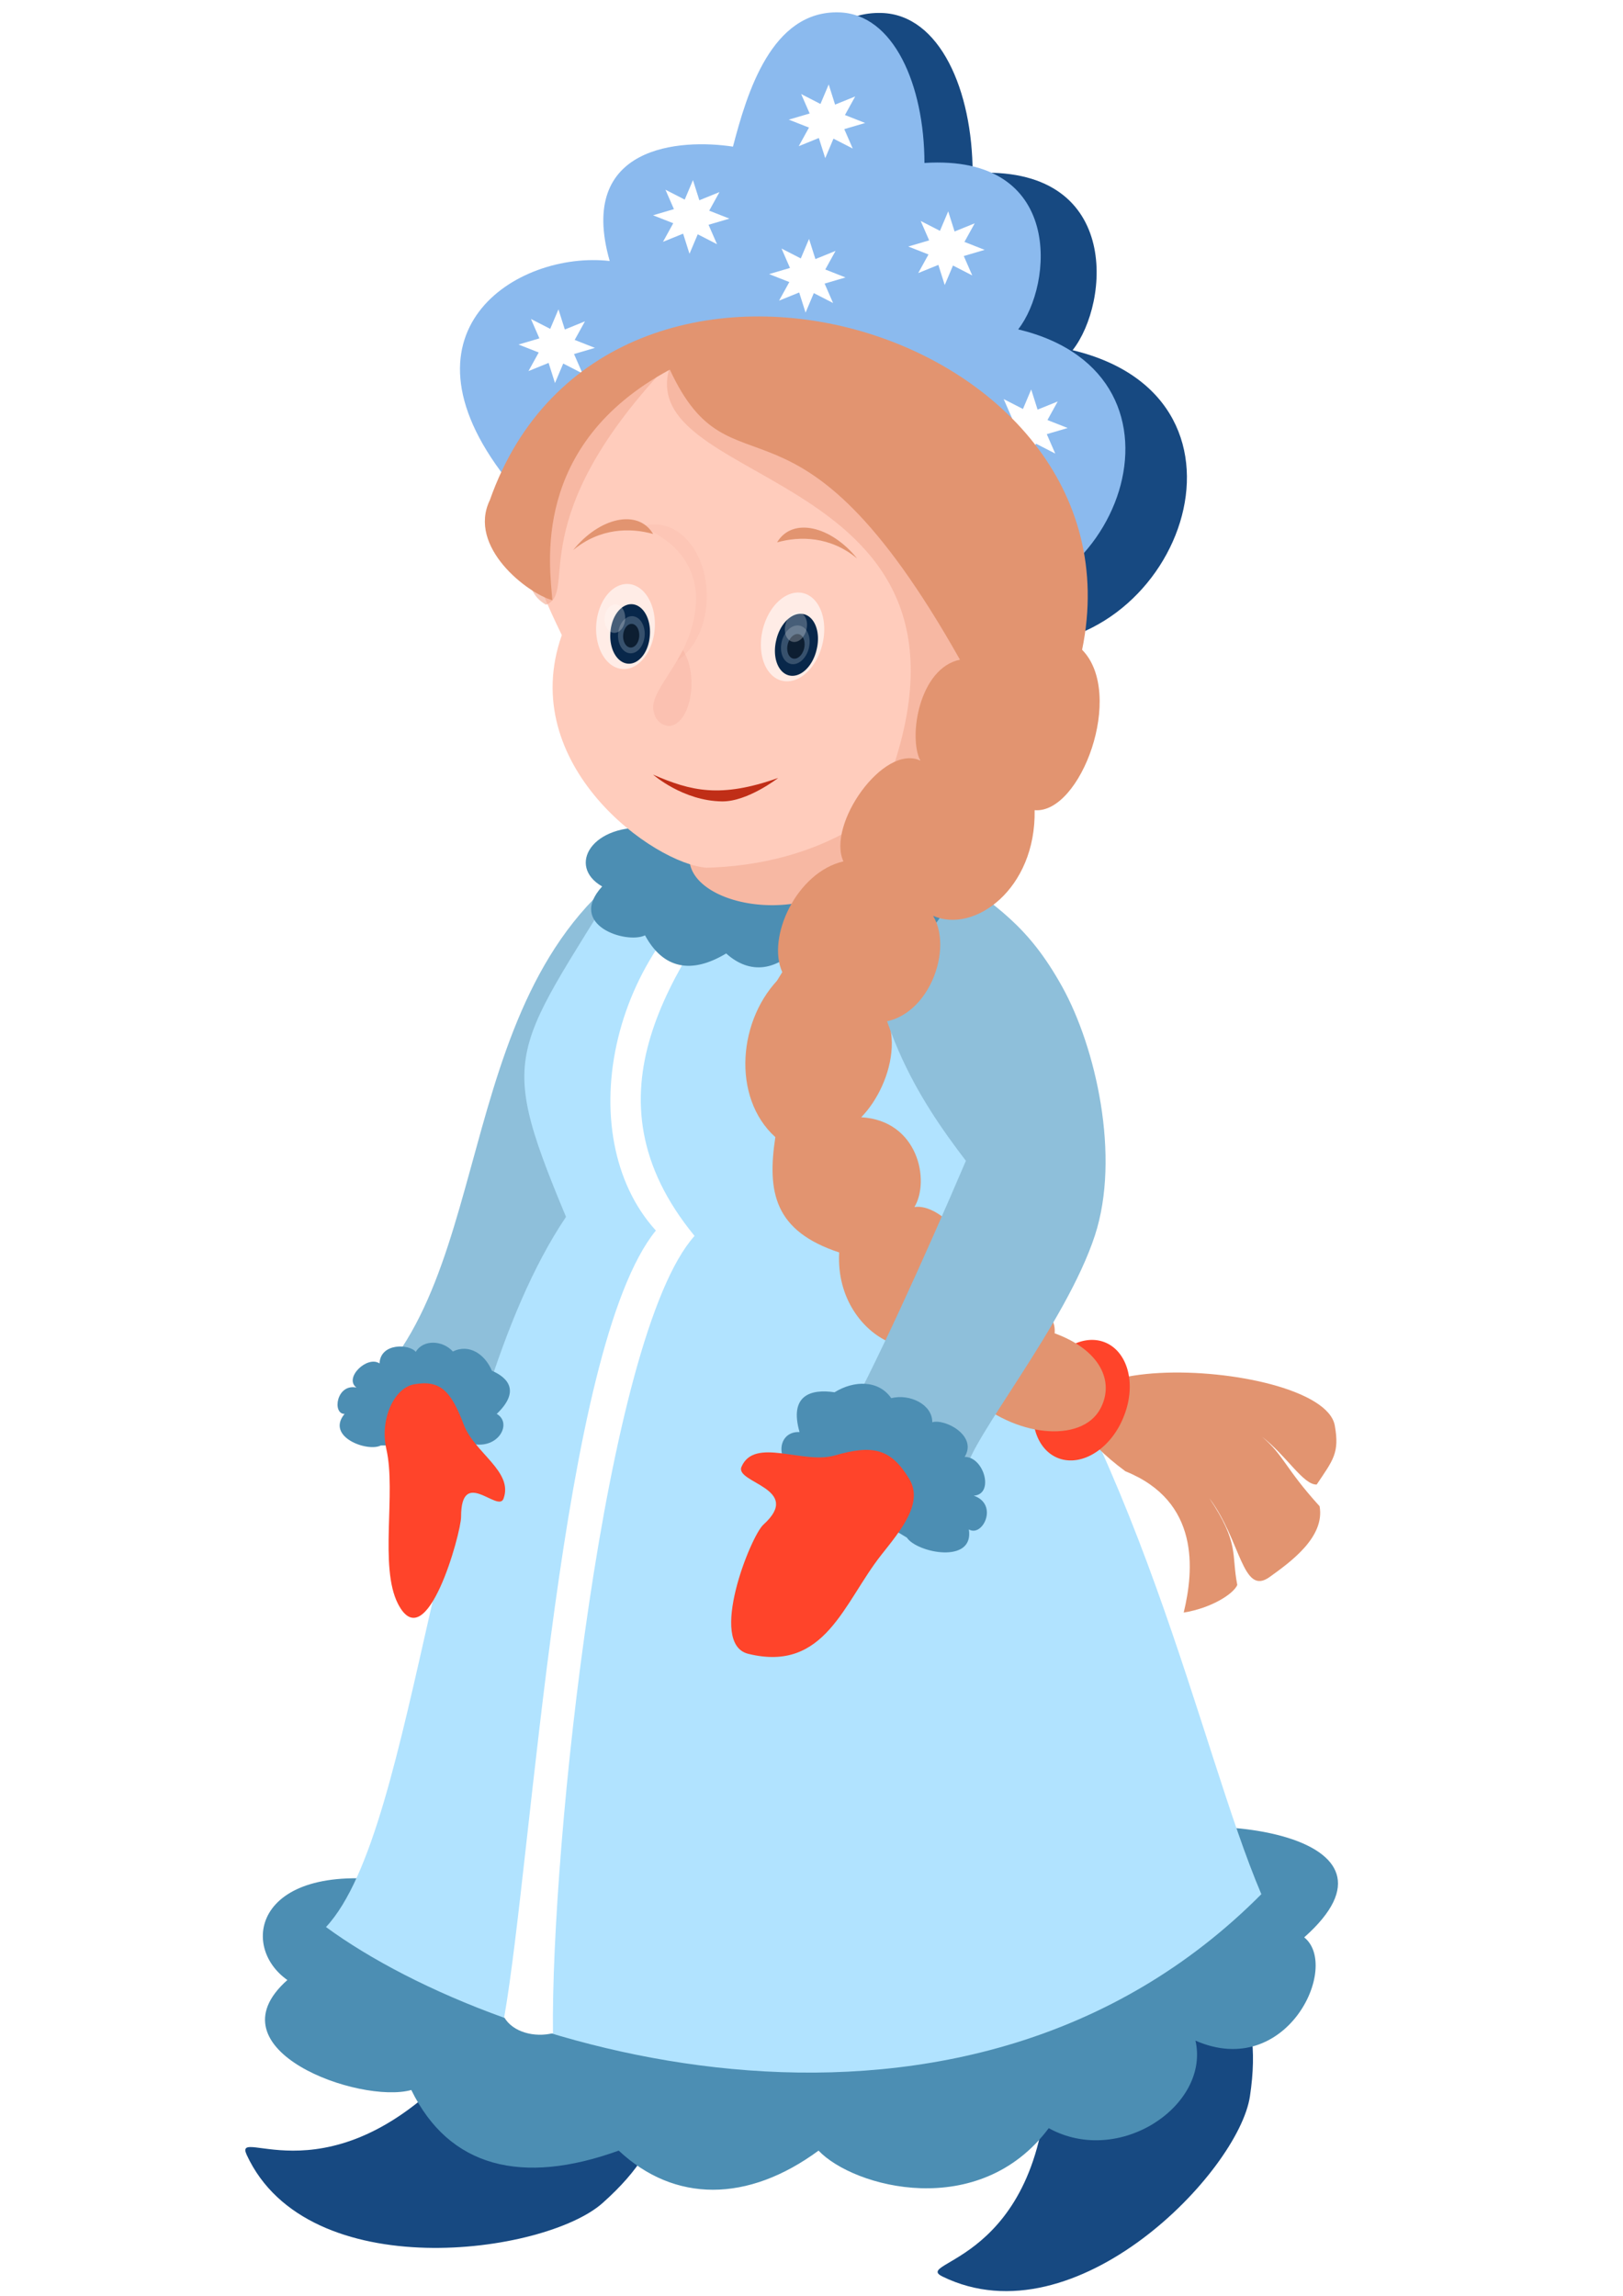
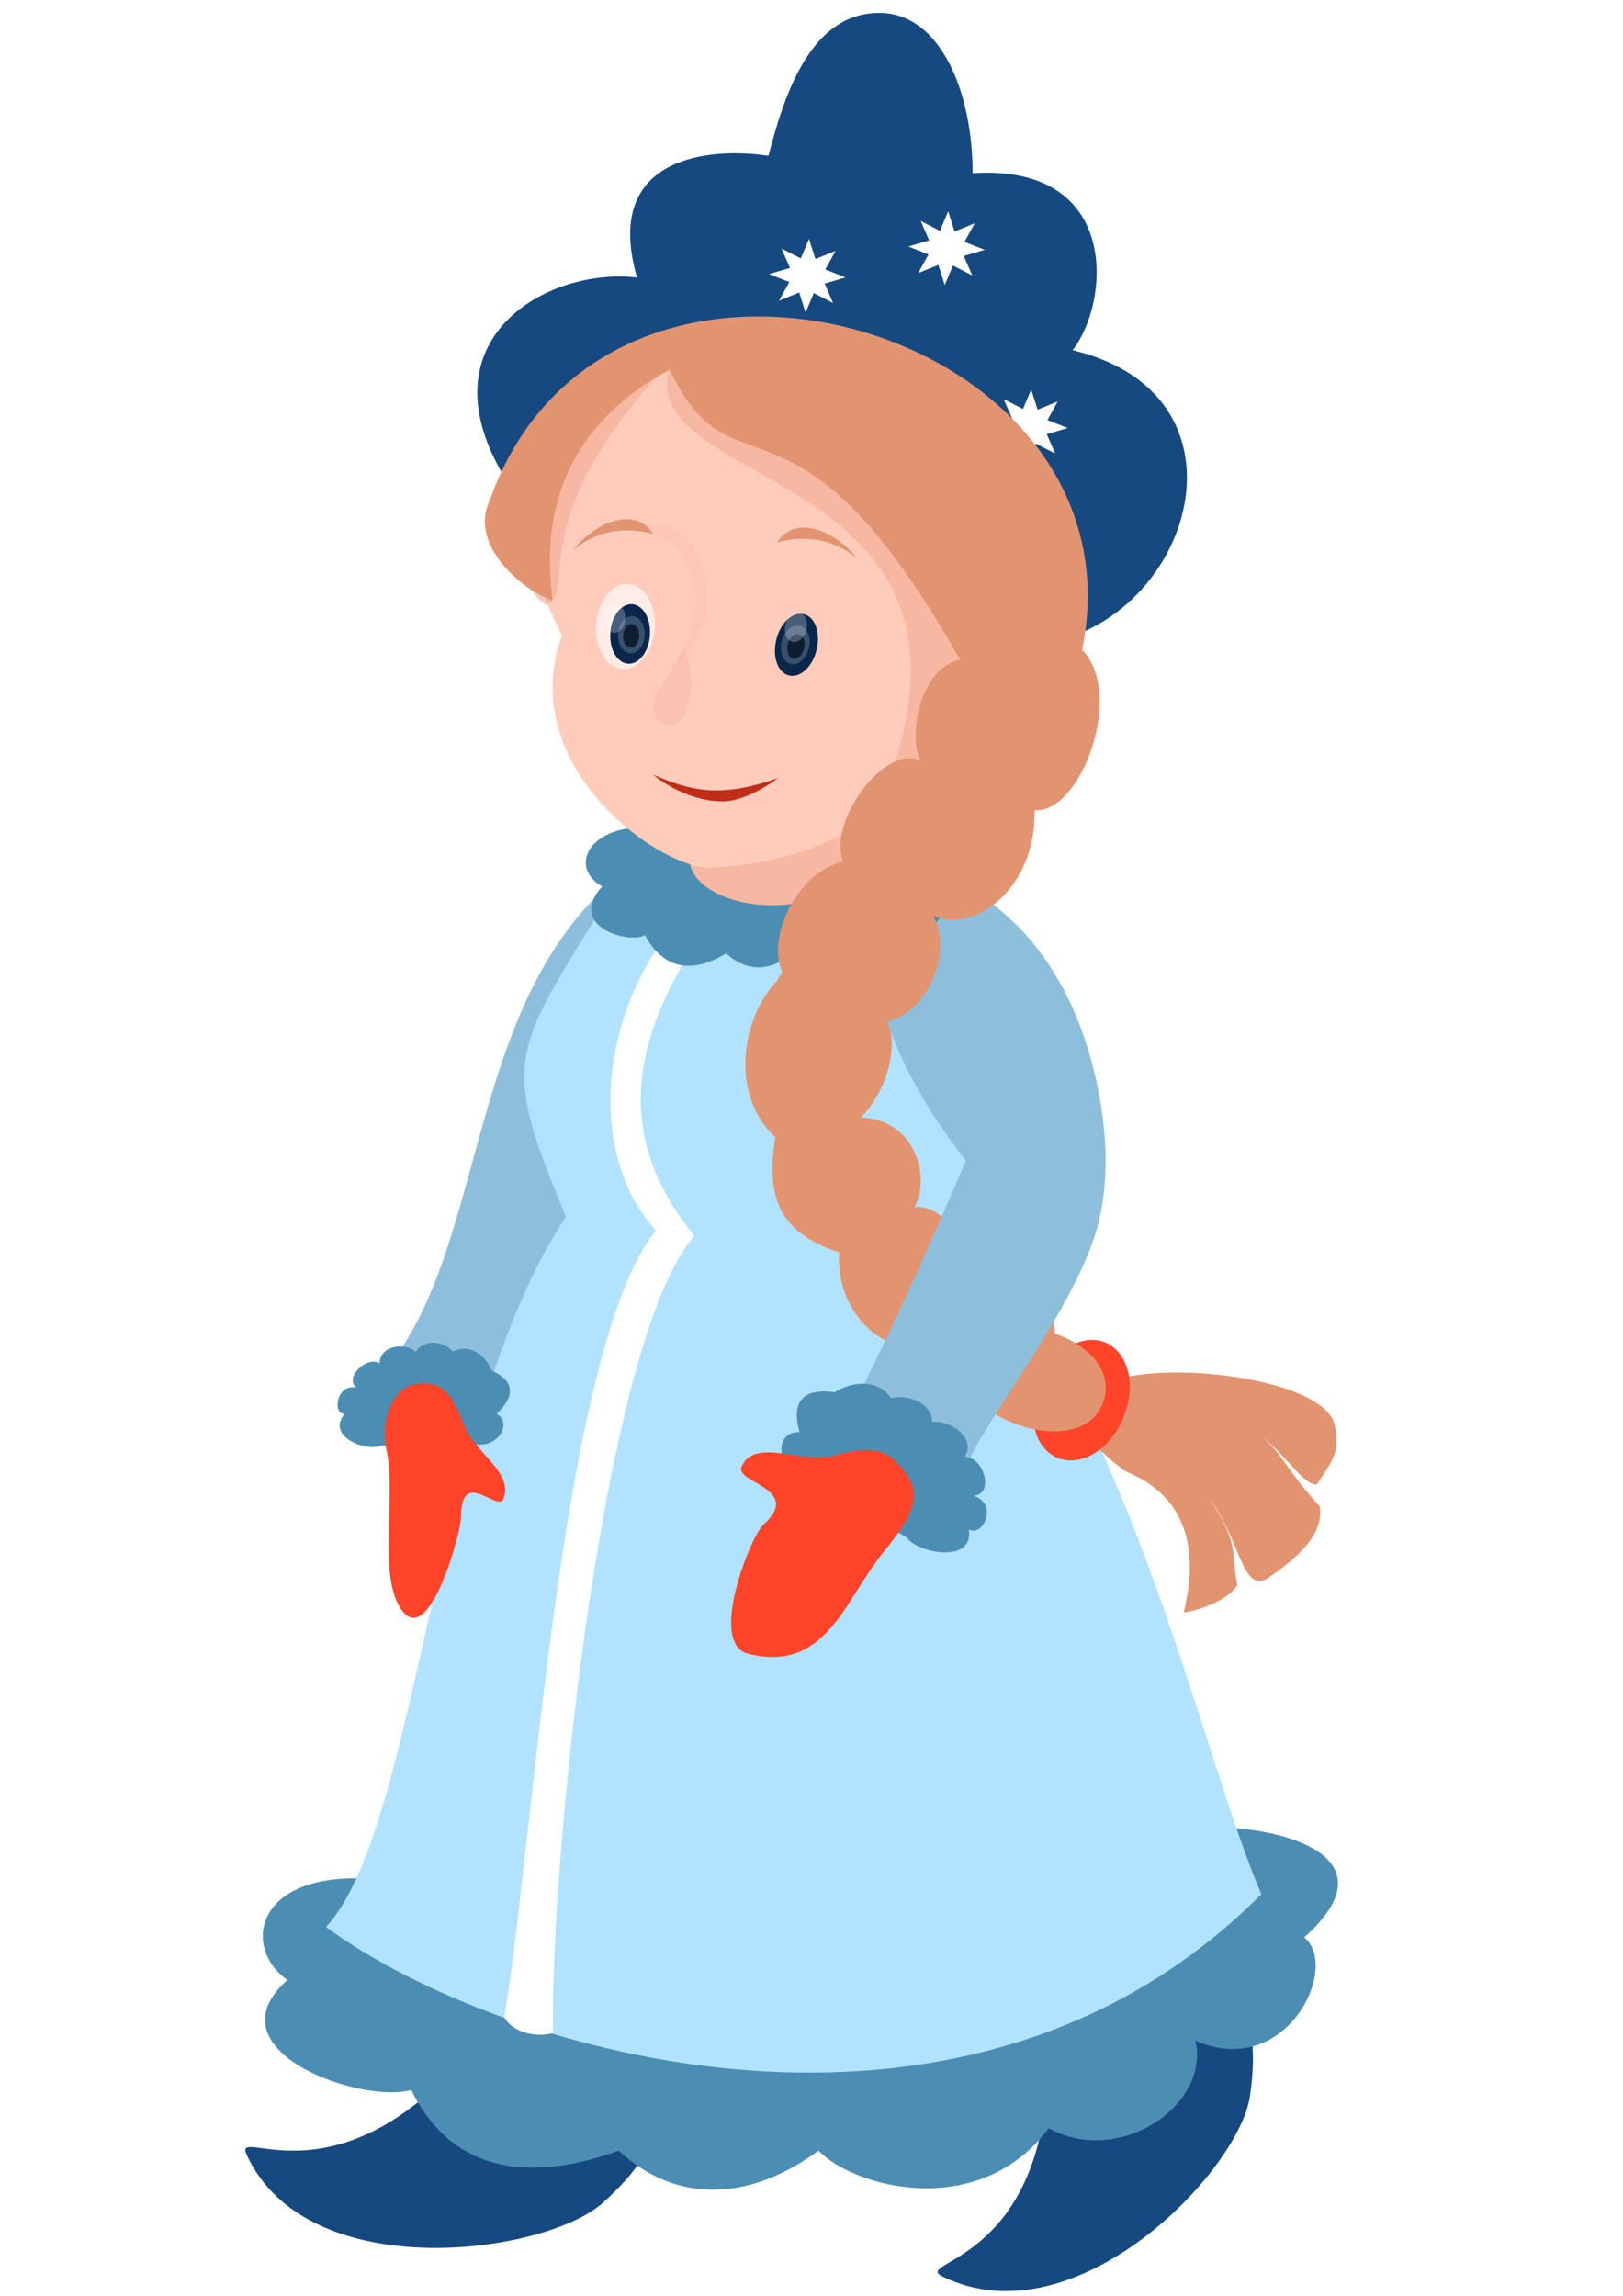
<svg xmlns="http://www.w3.org/2000/svg" xmlns:ns1="http://www.inkscape.org/namespaces/inkscape" xmlns:ns2="http://sodipodi.sourceforge.net/DTD/sodipodi-0.dtd" width="744.094" height="1052.362" id="svg2" version="1.1" ns1:version="0.48.5 r10040" ns2:docname="снегурочка.svg" ns1:export-filename="C:\Users\D\Desktop\снегурочка.png" ns1:export-xdpi="116.49722" ns1:export-ydpi="116.49722">
  <defs id="defs4">
    <filter ns1:collect="always" id="filter4029" x="-0.404" width="1.808" y="-0.287" height="1.574">
      <feGaussianBlur ns1:collect="always" stdDeviation="4.53" id="feGaussianBlur4031" />
    </filter>
    <filter ns1:collect="always" id="filter4041" x="-0.693" width="2.386" y="-0.597" height="2.194">
      <feGaussianBlur ns1:collect="always" stdDeviation="6.784" id="feGaussianBlur4043" />
    </filter>
    <filter ns1:collect="always" id="filter3812" x="-0.304" width="1.609" y="-0.219" height="1.438">
      <feGaussianBlur ns1:collect="always" stdDeviation="5.252" id="feGaussianBlur3814" />
    </filter>
    <filter ns1:collect="always" id="filter3870" x="-0.255" width="1.51" y="-0.188" height="1.375">
      <feGaussianBlur ns1:collect="always" stdDeviation="4.934" id="feGaussianBlur3872" />
    </filter>
  </defs>
  <ns2:namedview id="base" pagecolor="#ffffff" bordercolor="#666666" borderopacity="1.0" ns1:pageopacity="0.0" ns1:pageshadow="2" ns1:zoom="0.35" ns1:cx="277.29744" ns1:cy="782.24133" ns1:document-units="px" ns1:current-layer="layer1" showgrid="false" ns1:window-width="1920" ns1:window-height="1005" ns1:window-x="-9" ns1:window-y="-9" ns1:window-maximized="1" />
  <g ns1:label="Layer 1" ns1:groupmode="layer" id="layer1">
    <path style="fill:#174981;fill-opacity:1;stroke:none" d="m 480.42,949.309 c -2.834,88.699 -62.813,87.137 -48.289,94.231 61.1,29.842 135.737,-48.116 140.924,-82.62 13.464,-89.569 -73.987,-57.121 -92.635,-11.611 z" id="path3790-7" ns1:connector-curvature="0" ns2:nodetypes="cssc" />
    <path style="fill:#8ebfda;fill-opacity:1;stroke:none" d="M 162.956,641.549 C 230.488,587.816 204.168,448.05 299.196,390.662 l 8.022,160.786 c -61.412,10.292 -37.799,63.729 -73.794,93.991 z" id="path3786" ns1:connector-curvature="0" ns2:nodetypes="ccccc" />
    <path style="fill:#174981;fill-opacity:1;stroke:none" d="m 211.959,944.199 c -59.969,67.083 -105.485,29.211 -98.837,43.592 27.968,60.498 136.647,45.636 163.144,22.037 68.782,-61.26 -20.198,-89.539 -64.307,-65.628 z" id="path3790-7-3" ns1:connector-curvature="0" ns2:nodetypes="cssc" />
    <path style="fill:#4c8eb3;fill-opacity:1;stroke:none" d="m 187.414,863.361 c -69.979,-12.669 -78.38,28.307 -55.664,44.245 -36.209,32.128 33.307,56.964 56.824,50.419 17.347,35.529 50.77,43.783 95.093,27.782 25.564,23.917 59.11,23.911 91.614,0 16.169,17.007 73.683,32.373 105.53,-10.29 32.39,17.844 74.054,-10.513 67.261,-40.129 41.896,18.317 66.487,-34.082 49.866,-47.332 53.558,-47.521 -46.108,-59.05 -82.336,-45.274" id="path3766" ns1:connector-curvature="0" ns2:nodetypes="ccccccccc" />
    <path style="fill:#b1e3ff;fill-opacity:1;stroke:none" d="M 297.871,380.168 C 236.514,483.84 225.226,475.732 259.497,557.786 198.891,647.9 191.738,838.007 149.457,883.322 229.654,942.092 442.69,1004.742 578.288,868.258 549.769,801.392 522.467,661.097 443.924,560.773 474.366,492.728 474.767,429.805 431.73,405.886 z" id="path3764" ns1:connector-curvature="0" ns2:nodetypes="ccccccc" />
    <path style="fill:#ffffff;fill-opacity:1;stroke:none" d="m 345.678,393.432 c -66.57,36.343 -84.699,126.955 -44.985,170.632 -43.842,53.763 -56.505,286.191 -69.53,360.605 3.916,6.891 13.995,9.407 22.353,7.298 -1.05,-84.137 23.599,-319.482 64.918,-365.448 -52.865,-64.365 -9.776,-122.242 27.244,-173.087 z" id="path4067" ns1:connector-curvature="0" ns2:nodetypes="cccccc" />
    <path style="fill:#e29470;fill-opacity:1;stroke:none" d="m 515.962,674.412 c 34.202,13.762 31.438,45.236 26.733,64.757 12.466,-2.011 22.708,-8.39 24.561,-12.642 -2.818,-14.301 1.139,-18.809 -12.804,-39.778 14.584,19.51 15.144,45.094 27.641,36.119 9.505,-6.826 25.443,-18.262 22.899,-32.437 -16.009,-17.619 -16.361,-23.413 -26.512,-31.933 11.211,8.549 19.053,22.246 25.183,21.984 7.555,-11.28 10.549,-14.485 8.297,-27.039 -5.802,-32.339 -176.748,-38.882 -95.997,20.969 z" id="path3862" ns1:connector-curvature="0" ns2:nodetypes="ccccsccccc" />
    <path ns2:type="arc" style="fill:#ff442a;fill-opacity:1;stroke:none" id="path3860" ns2:cx="633.92859" ns2:cy="600.93359" ns2:rx="11.785714" ns2:ry="16.428572" d="m 645.714,600.934 a 11.786,16.429 0 1 1 -23.571,0 11.786,16.429 0 1 1 23.571,0 z" transform="matrix(1.662,0.601,-0.621,1.61,-184.637,-706.681)" />
    <path style="fill:#e29470;fill-opacity:1;stroke:none" d="m 358.319,447.427 c -20.088,19.181 -23.026,55.618 -2.852,73.815 -3.82,25.229 -0.48,43.04 29.268,52.853 -1.171,21.472 11.254,35.905 22.458,40.885 1.113,16.013 20.612,22.682 37.6,24.711 19.78,18.881 51.025,22.248 59.691,6.022 6.631,-12.415 -0.005,-26.908 -20.967,-34.55 1.508,-17.552 -32.918,-21.191 -36.817,-20.958 3.57,-17.959 -15.457,-38.755 -27.464,-36.916 7.259,-12.166 1.653,-39.666 -24.392,-41.156 14.707,-15.046 24.185,-49.367 -4.815,-62.014 -22.412,-9.774 -21.179,-17.777 -31.71,-2.691 z" id="path3858" ns1:connector-curvature="0" ns2:nodetypes="cccccsccccsc" />
    <path style="fill:#8ebfda;fill-opacity:1;stroke:none" d="m 442.851,674.261 c 1.891,-14.485 45.887,-67.355 59.152,-108.038 11.773,-36.108 0.395,-86.147 -15.023,-113.915 -15.863,-28.569 -30.321,-36.742 -54.078,-54.435 l -36.979,8.344 c 1.797,61.542 25.291,97.56 46.907,125.876 -18.335,42.929 -42.287,96.096 -58.478,124.812 z" id="path3786-0" ns1:connector-curvature="0" ns2:nodetypes="cssccccc" />
    <path style="fill:#4c8eb3;fill-opacity:1;stroke:none" d="m 216.619,661.868 c 12.062,2.492 18.337,-9.648 11.116,-13.759 10.676,-10.221 5.448,-16.478 -2.217,-19.787 -3.252,-7.663 -10.454,-12.462 -17.899,-8.815 -4.562,-5.106 -13.505,-5.709 -17.008,0.168 -2.901,-3.639 -16.163,-4.255 -16.61,5.289 -5.68,-3.76 -16.478,6.701 -10.587,11.072 -9.177,-1.903 -11.191,12.142 -5.44,12.076 -8.768,10.539 10.534,17.603 16.614,14.47" id="path3766-1" ns1:connector-curvature="0" ns2:nodetypes="ccccccccc" />
    <path style="fill:#ff442a;fill-opacity:1;stroke:none" d="m 189.908,634.537 c -9.327,1.635 -15.872,16.209 -12.773,29.74 4.562,19.925 -3.354,53.984 5.331,70.902 13.058,25.435 28.927,-32.578 28.926,-39.864 -0.004,-23.182 16.965,-1.677 19.451,-8.354 4.63,-12.441 -13.335,-20.95 -18.239,-33.976 -5.921,-15.73 -10.992,-20.499 -22.695,-18.448 z" id="path3788" ns1:connector-curvature="0" ns2:nodetypes="sssssss" />
    <path style="fill:#4c8eb3;fill-opacity:1;stroke:none" d="m 298.33,379.585 c -26.95,-2.522 -38.625,17.403 -22.259,26.748 -16.258,17.776 11.187,26.549 19.651,22.411 8.458,15.574 21.451,17.795 37.202,8.304 10.903,9.824 23.489,8.227 34.372,-4.353 6.999,7.081 32.589,15.552 42.197,-5.651 13.131,6.696 27.207,-6.315 23.034,-19.661 16.724,6.463 19.907,-25.058 12.944,-30.384 17.487,-24.478 -20.539,-25.063 -33.376,-16.983" id="path3766-4" ns1:connector-curvature="0" ns2:nodetypes="ccccccccc" />
    <path ns2:type="arc" style="fill:#f7b8a3;fill-opacity:1;stroke:none" id="path3028" ns2:cx="334.99185" ns2:cy="454.47815" ns2:rx="18.561554" ns2:ry="6.6922607" d="m 353.553,454.478 a 18.562,6.692 0 1 1 -37.123,0 18.562,6.692 0 1 1 37.123,0 z" transform="matrix(2.04,0,0,3.161,-329.383,-1042.988)" />
    <path style="fill:#174981;fill-opacity:1;stroke:none" d="m 243.999,236.516 c -61.197,-74.618 2.797,-114.496 48.039,-109.317 -16.232,-56.577 34.773,-59.694 60.263,-55.774 6.818,-26.024 18.781,-66.478 51.912,-65.481 26.689,0.803 41.65,35.512 41.71,73.433 68.34,-4.344 62.902,59.551 45.825,81.151 94.266,22.598 47.613,142.79 -31.604,134.75" id="path3866" ns1:connector-curvature="0" ns2:nodetypes="cccsccc" />
-     <path style="fill:#8bbaee;fill-opacity:1;stroke:none" d="M 234.487,222.394 C 177.104,152.258 237.109,114.775 279.533,119.643 264.312,66.464 312.139,63.535 336.04,67.219 342.433,42.758 353.651,4.734 384.717,5.671 c 25.026,0.755 39.054,33.379 39.111,69.023 64.081,-4.083 58.982,55.974 42.969,76.277 88.392,21.241 44.646,134.213 -29.635,126.657" id="path3866-8" ns1:connector-curvature="0" ns2:nodetypes="cccsccc" />
    <path style="fill:#ffccbc;fill-opacity:1;stroke:none" d="m 324.039,397.752 c -24.124,-1.59 -87.53,-47.063 -66.465,-106.626 -13.573,-28.024 -21.478,-48.401 -9.228,-68.369 12.403,-20.219 -8.615,-30.318 64.572,-61.476 94.139,53.609 183.186,96.768 95.57,204.289 -7.576,9.297 -36.087,30.851 -84.449,32.181 z" id="path3828" ns1:connector-curvature="0" ns2:nodetypes="ccscsc" />
-     <path ns2:type="star" style="fill:#ffffff;fill-opacity:1;stroke:none" id="path3886-4" ns2:sides="8" ns2:cx="522.14288" ns2:cy="278.79074" ns2:r1="22.246302" ns2:r2="11.123151" ns2:arg1="0.83082144" ns2:arg2="1.2235205" ns1:flatsided="false" ns1:rounded="0" ns1:randomized="0" d="m 537.143,295.219 -11.214,-5.969 -4.796,11.764 -3.709,-12.151 -11.71,4.927 5.969,-11.214 -11.764,-4.796 12.151,-3.709 -4.927,-11.71 11.214,5.969 4.796,-11.764 3.709,12.151 11.71,-4.927 -5.969,11.214 11.764,4.796 -12.151,3.709 z" transform="matrix(0.788,0,0,0.76,-156.212,-53.185)" />
    <path ns2:type="star" style="fill:#ffffff;fill-opacity:1;stroke:none" id="path3886-5" ns2:sides="8" ns2:cx="522.14288" ns2:cy="278.79074" ns2:r1="22.246302" ns2:r2="11.123151" ns2:arg1="0.83082144" ns2:arg2="1.2235205" ns1:flatsided="false" ns1:rounded="0" ns1:randomized="0" d="m 537.143,295.219 -11.214,-5.969 -4.796,11.764 -3.709,-12.151 -11.71,4.927 5.969,-11.214 -11.764,-4.796 12.151,-3.709 -4.927,-11.71 11.214,5.969 4.796,-11.764 3.709,12.151 11.71,-4.927 -5.969,11.214 11.764,4.796 -12.151,3.709 z" transform="matrix(0.788,0,0,0.76,60.529,-16.457)" />
    <path ns2:type="star" style="fill:#ffffff;fill-opacity:1;stroke:none" id="path3886-51" ns2:sides="8" ns2:cx="522.14288" ns2:cy="278.79074" ns2:r1="22.246302" ns2:r2="11.123151" ns2:arg1="0.83082144" ns2:arg2="1.2235205" ns1:flatsided="false" ns1:rounded="0" ns1:randomized="0" d="m 537.143,295.219 -11.214,-5.969 -4.796,11.764 -3.709,-12.151 -11.71,4.927 5.969,-11.214 -11.764,-4.796 12.151,-3.709 -4.927,-11.71 11.214,5.969 4.796,-11.764 3.709,12.151 11.71,-4.927 -5.969,11.214 11.764,4.796 -12.151,3.709 z" transform="matrix(0.788,0,0,0.76,-41.327,-85.47)" />
    <path style="fill:#f2ac94;fill-opacity:0.626;stroke:none" d="m 250.333,277.196 c 15.137,-5.725 -12.398,-38.853 57.794,-111.975 -25.458,62.193 167.128,44.861 91.843,210.495 7.042,-3.411 54.899,-65.534 56.45,-72.046 4.533,-19.028 0.177,-42.976 -3.584,-61.196 -4.027,-19.505 -13.494,-35.449 -24.641,-51.647 -47.204,-68.593 -157.182,-51.237 -180.998,29.513 -3.207,10.873 -4.48,5.074 -4.48,18.228 0,14.331 -4.847,31.728 7.616,38.627 z" id="path3934" ns1:connector-curvature="0" ns2:nodetypes="cccsssssc" />
    <path style="fill:#e29470;fill-opacity:1;stroke:none" d="m 253.243,275.126 c -11.42,-3.126 -39.025,-24.44 -28.67,-45.872 53.528,-151.696 302.052,-79.84 271.54,68.592 19.823,20.167 -0.633,75.368 -21.765,73.525 0.659,36.201 -27.751,56.738 -46.543,48.431 10.098,16.963 -4.268,51.719 -29.144,48.661 11.527,34.911 -22.943,36.775 -18.091,43.269 2.026,2.711 -35.971,0.755 -33.74,-17.792 0.794,-6.599 -5.513,-21.049 11.821,-48.333 -7.258,-15.95 6.544,-45.803 28.024,-50.763 -7.742,-16.858 18.398,-54.001 35.229,-46.23 -5.58,-10.976 -0.419,-42.382 18.206,-46.218 -76.026,-135.062 -104.091,-70.633 -133.004,-132.964 -64.345,34.558 -54.93,90.821 -53.864,105.693 z" id="path3830" ns1:connector-curvature="0" ns2:nodetypes="ccccccsccccccc" />
    <path style="fill:#4c8eb3;fill-opacity:1;stroke:none" d="m 369.48,677.205 c -15.134,-5.241 -13.775,-21.311 -2.916,-20.775 -4.857,-16.979 5.26,-19.849 16.062,-18.232 8.884,-5.53 20.195,-5.689 25.973,2.696 8.585,-2.153 18.949,2.97 18.81,11.047 5.728,-1.758 20.908,6.114 14.848,15.878 8.903,-0.1 13.731,17.195 4.173,17.768 11.518,3.98 4.109,19.217 -2.244,15.473 2.515,16.075 -23.816,10.743 -28.429,3.742" id="path3766-1-9" ns1:connector-curvature="0" ns2:nodetypes="ccccccccc" />
    <path style="fill:#ff442a;fill-opacity:1;stroke:none" d="m 416.821,677.841 c 6.696,11.015 -3.611,23.332 -12.742,34.865 -17.253,21.793 -25.743,54.104 -61.06,45.37 -18.602,-4.6 1.151,-53.948 6.956,-59.186 18.473,-16.67 -13.212,-19.104 -10.023,-26.528 5.942,-13.833 28.126,-0.999 42.709,-5.195 17.61,-5.066 25.758,-3.147 34.159,10.674 z" id="path3788-4" ns1:connector-curvature="0" ns2:nodetypes="sssssss" />
-     <path ns2:type="star" style="fill:#ffffff;fill-opacity:1;stroke:none" id="path3886" ns2:sides="8" ns2:cx="522.14288" ns2:cy="278.79074" ns2:r1="22.246302" ns2:r2="11.123151" ns2:arg1="0.83082144" ns2:arg2="1.2235205" ns1:flatsided="false" ns1:rounded="0" ns1:randomized="0" d="m 537.143,295.219 -11.214,-5.969 -4.796,11.764 -3.709,-12.151 -11.71,4.927 5.969,-11.214 -11.764,-4.796 12.151,-3.709 -4.927,-11.71 11.214,5.969 4.796,-11.764 3.709,12.151 11.71,-4.927 -5.969,11.214 11.764,4.796 -12.151,3.709 z" transform="matrix(0.788,0,0,0.76,-94.542,-112.43)" />
    <path ns2:type="star" style="fill:#ffffff;fill-opacity:1;stroke:none" id="path3886-8" ns2:sides="8" ns2:cx="522.14288" ns2:cy="278.79074" ns2:r1="22.246302" ns2:r2="11.123151" ns2:arg1="0.83082144" ns2:arg2="1.2235205" ns1:flatsided="false" ns1:rounded="0" ns1:randomized="0" d="m 537.143,295.219 -11.214,-5.969 -4.796,11.764 -3.709,-12.151 -11.71,4.927 5.969,-11.214 -11.764,-4.796 12.151,-3.709 -4.927,-11.71 11.214,5.969 4.796,-11.764 3.709,12.151 11.71,-4.927 -5.969,11.214 11.764,4.796 -12.151,3.709 z" transform="matrix(0.788,0,0,0.76,22.476,-98.113)" />
-     <path ns2:type="star" style="fill:#ffffff;fill-opacity:1;stroke:none" id="path3886-2" ns2:sides="8" ns2:cx="522.14288" ns2:cy="278.79074" ns2:r1="22.246302" ns2:r2="11.123151" ns2:arg1="0.83082144" ns2:arg2="1.2235205" ns1:flatsided="false" ns1:rounded="0" ns1:randomized="0" d="m 537.143,295.219 -11.214,-5.969 -4.796,11.764 -3.709,-12.151 -11.71,4.927 5.969,-11.214 -11.764,-4.796 12.151,-3.709 -4.927,-11.71 11.214,5.969 4.796,-11.764 3.709,12.151 11.71,-4.927 -5.969,11.214 11.764,4.796 -12.151,3.709 z" transform="matrix(0.788,0,0,0.76,-32.312,-156.274)" />
    <path ns2:type="arc" style="opacity:0.388;fill:#e48070;fill-opacity:1;stroke:none;filter:url(#filter4041)" id="path4007" ns2:cx="535.25458" ns2:cy="421.52191" ns2:rx="11.743023" ns2:ry="13.637059" d="m 546.998,421.522 a 11.743,13.637 0 1 1 -23.486,0 11.743,13.637 0 1 1 23.486,0 z" transform="matrix(0.884,0,0,1.428,-166.534,-288.656)" />
    <path ns2:type="arc" style="opacity:0.29;fill:#e48070;fill-opacity:1;stroke:none;filter:url(#filter4029)" id="path4023" ns2:cx="522.56451" ns2:cy="389.82837" ns2:rx="13.447656" ns2:ry="18.940359" d="m 536.012,389.828 a 13.448,18.94 0 1 1 -26.895,0 13.448,18.94 0 1 1 26.895,0 z" transform="matrix(1.774,0,0,1.719,-626.88,-396.885)" />
    <path style="fill:#ffccbc;fill-opacity:1;stroke:none" d="m 319.103,273.941 c 0.031,26.756 -21.63,41.019 -19.489,51.864 1.388,7.029 5.605,6.768 14.336,9.114 13.399,3.601 17.966,1.571 21.505,8.246 9.684,18.269 -57.286,34.026 -68.546,1.302 -7.05,-20.49 -16.996,-137.802 38.977,-96.35 6.987,5.174 13.203,14.373 13.216,25.824 z" id="path4017" ns1:connector-curvature="0" ns2:nodetypes="sssssss" />
    <path ns2:type="arc" style="fill:#ffffff;fill-opacity:0.626;stroke:none" id="path3936" ns2:cx="518.20825" ns2:cy="402.07648" ns2:rx="7.5761442" ns2:ry="11.364216" d="m 525.784,402.076 a 7.576,11.364 0 1 1 -15.152,0 7.576,11.364 0 1 1 15.152,0 z" transform="matrix(1.77,0.113,-0.117,1.715,-583.417,-460.932)" />
    <path ns2:type="arc" style="fill:#08274a;fill-opacity:1;stroke:none" id="path3938" ns2:cx="519.21838" ns2:cy="405.10693" ns2:rx="4.5456862" ns2:ry="7.8286824" d="m 523.764,405.107 a 4.546,7.829 0 1 1 -9.091,0 4.546,7.829 0 1 1 9.091,0 z" transform="matrix(1.991,0.127,-0.117,1.715,-697.473,-470.108)" />
-     <path ns2:type="arc" style="opacity:0.195;fill:#ffffff;fill-opacity:1;stroke:none" id="path3946" ns2:cx="522.24884" ns2:cy="407.75858" ns2:rx="1.5152289" ns2:ry="1.5152289" d="m 523.764,407.759 a 1.515,1.515 0 1 1 -3.03,0 1.515,1.515 0 1 1 3.03,0 z" transform="matrix(4.02,0.257,-0.381,5.609,-1654.62,-2130.385)" />
+     <path ns2:type="arc" style="opacity:0.195;fill:#ffffff;fill-opacity:1;stroke:none" id="path3946" ns2:cx="522.24884" ns2:cy="407.75858" ns2:rx="1.5152289" ns2:ry="1.5152289" d="m 523.764,407.759 a 1.515,1.515 0 1 1 -3.03,0 1.515,1.515 0 1 1 3.03,0 " transform="matrix(4.02,0.257,-0.381,5.609,-1654.62,-2130.385)" />
    <path ns2:type="arc" style="fill:#0d1e31;fill-opacity:1;stroke:none" id="path3975" ns2:cx="518.65021" ns2:cy="403.46545" ns2:rx="2.0834396" ns2:ry="3.1567266" d="m 520.734,403.465 a 2.083,3.157 0 1 1 -4.167,0 2.083,3.157 0 1 1 4.167,0 z" transform="matrix(1.771,0.098,-0.101,1.716,-588.398,-451.769)" />
    <path ns2:type="arc" style="opacity:0.257;fill:#ffffff;fill-opacity:1;stroke:none" id="path3944" ns2:cx="518.33453" ns2:cy="398.98288" ns2:rx="2.6516504" ns2:ry="3.7249374" d="m 520.986,398.983 a 2.652,3.725 0 1 1 -5.303,0 2.652,3.725 0 1 1 5.303,0 z" transform="matrix(1.77,0.113,-0.117,1.715,-588.871,-459.262)" />
-     <path ns2:type="arc" style="fill:#ffffff;fill-opacity:0.626;stroke:none" id="path3936-2" ns2:cx="518.20825" ns2:cy="402.07648" ns2:rx="7.5761442" ns2:ry="11.364216" d="m 525.784,402.076 a 7.576,11.364 0 1 1 -15.152,0 7.576,11.364 0 1 1 15.152,0 z" transform="matrix(1.816,0.398,-0.409,1.771,-413.251,-626.362)" />
    <path ns2:type="arc" style="fill:#08274a;fill-opacity:1;stroke:none" id="path3938-7" ns2:cx="519.21838" ns2:cy="405.10693" ns2:rx="4.5456862" ns2:ry="7.8286824" d="m 523.764,405.107 a 4.546,7.829 0 1 1 -9.091,0 4.546,7.829 0 1 1 9.091,0 z" transform="matrix(2.043,0.447,-0.409,1.771,-529.929,-653.97)" />
    <path ns2:type="arc" style="opacity:0.195;fill:#ffffff;fill-opacity:1;stroke:none" id="path3946-6" ns2:cx="522.24884" ns2:cy="407.75858" ns2:rx="1.5152289" ns2:ry="1.5152289" d="m 523.764,407.759 a 1.515,1.515 0 1 1 -3.03,0 1.515,1.515 0 1 1 3.03,0 z" transform="matrix(4.123,0.903,-1.339,5.791,-1242.618,-2537.35)" />
    <path ns2:type="arc" style="fill:#0d1e31;fill-opacity:1;stroke:none" id="path3975-1" ns2:cx="518.65021" ns2:cy="403.46545" ns2:rx="2.0834396" ns2:ry="3.1567266" d="m 520.734,403.465 a 2.083,3.157 0 1 1 -4.167,0 2.083,3.157 0 1 1 4.167,0 z" transform="matrix(1.819,0.382,-0.393,1.774,-419.957,-617.591)" />
    <path ns2:type="arc" style="opacity:0.257;fill:#ffffff;fill-opacity:1;stroke:none" id="path3944-4" ns2:cx="518.33453" ns2:cy="398.98288" ns2:rx="2.6516504" ns2:ry="3.7249374" d="m 520.986,398.983 a 2.652,3.725 0 1 1 -5.303,0 2.652,3.725 0 1 1 5.303,0 z" transform="matrix(1.816,0.398,-0.409,1.771,-413.194,-625.44)" />
    <path style="fill:#c02e17;fill-opacity:1;stroke:none" d="m 356.766,356.605 c -26.533,9.387 -39.997,6.002 -57.34,-1.534 0,0 13.732,12.106 31.679,12.276 11.707,0.111 25.66,-10.741 25.66,-10.741 z" id="path4045" ns1:connector-curvature="0" ns2:nodetypes="ccsc" />
    <path style="fill:#e29470;fill-opacity:1;stroke:none" d="m 262.78,252.138 c 12.026,-14.939 29.717,-19.075 36.678,-7.365 -10.4,-2.926 -24.322,-2.849 -36.678,7.365 z" id="path4047" ns1:connector-curvature="0" ns2:nodetypes="ccc" />
    <path style="fill:#e29470;fill-opacity:1;stroke:none" d="m 392.945,255.983 c -12.026,-14.939 -29.717,-19.075 -36.678,-7.365 10.4,-2.926 24.322,-2.849 36.678,7.365 z" id="path4047-2" ns1:connector-curvature="0" ns2:nodetypes="ccc" />
  </g>
</svg>